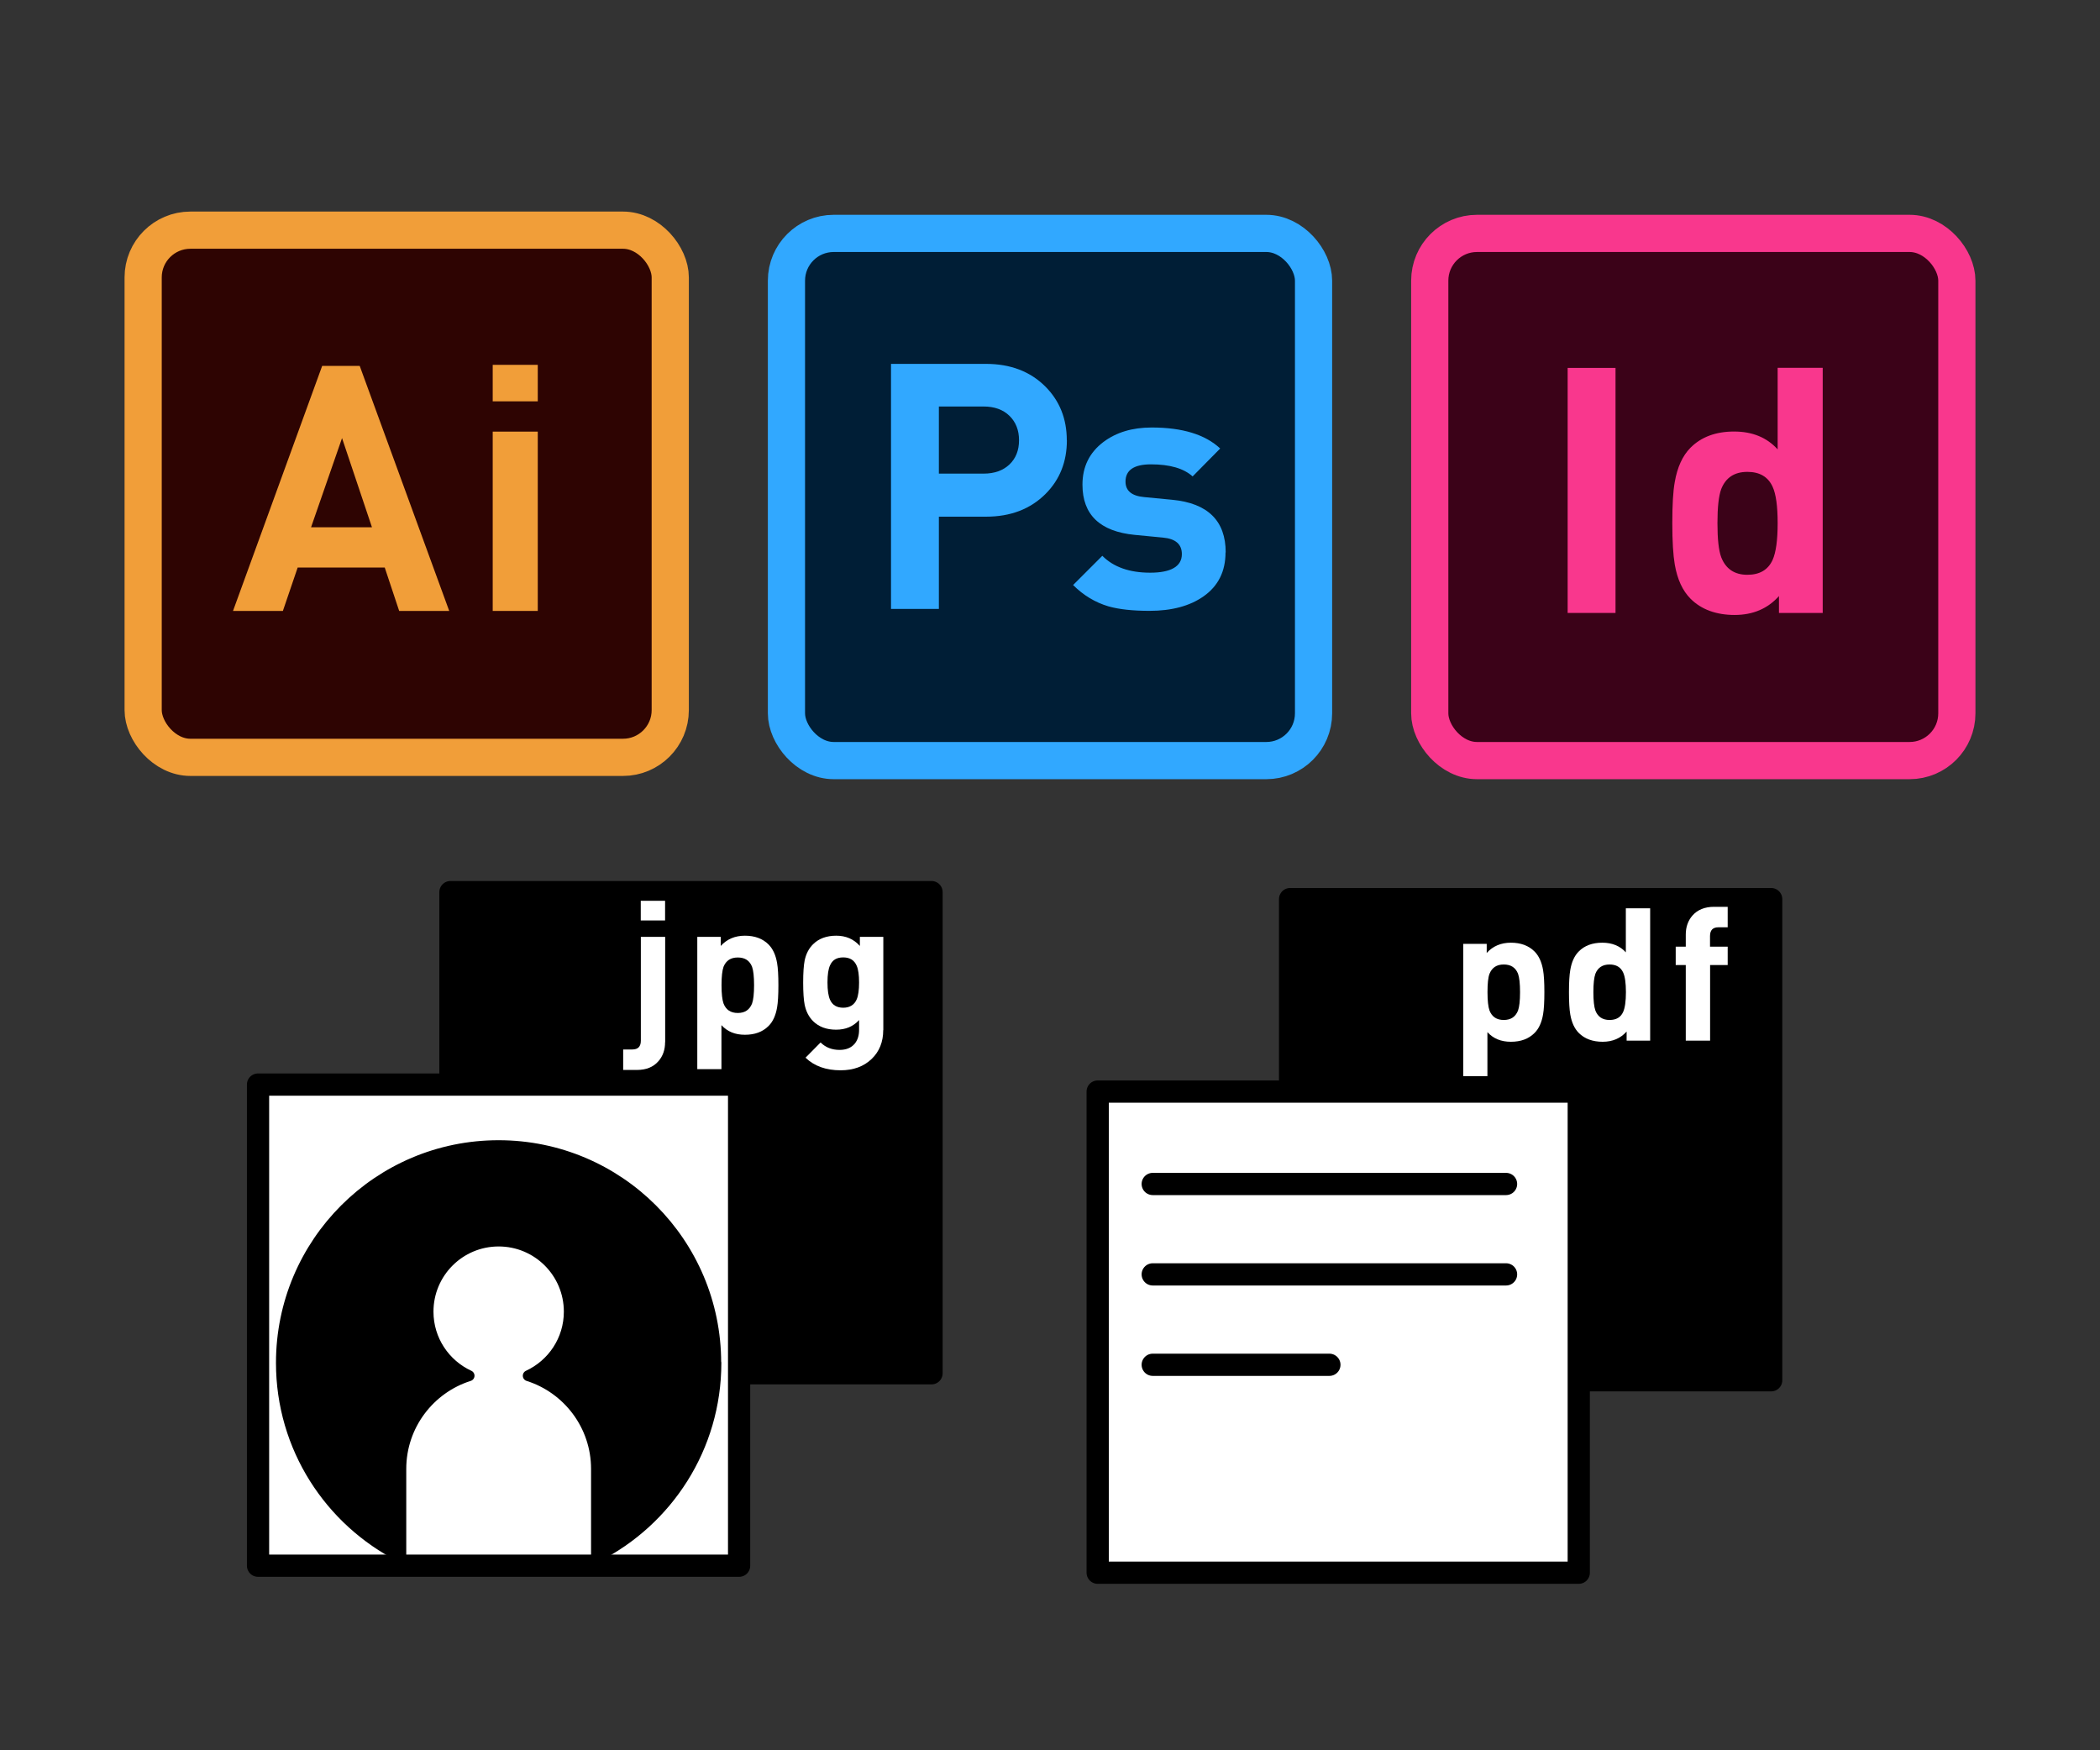
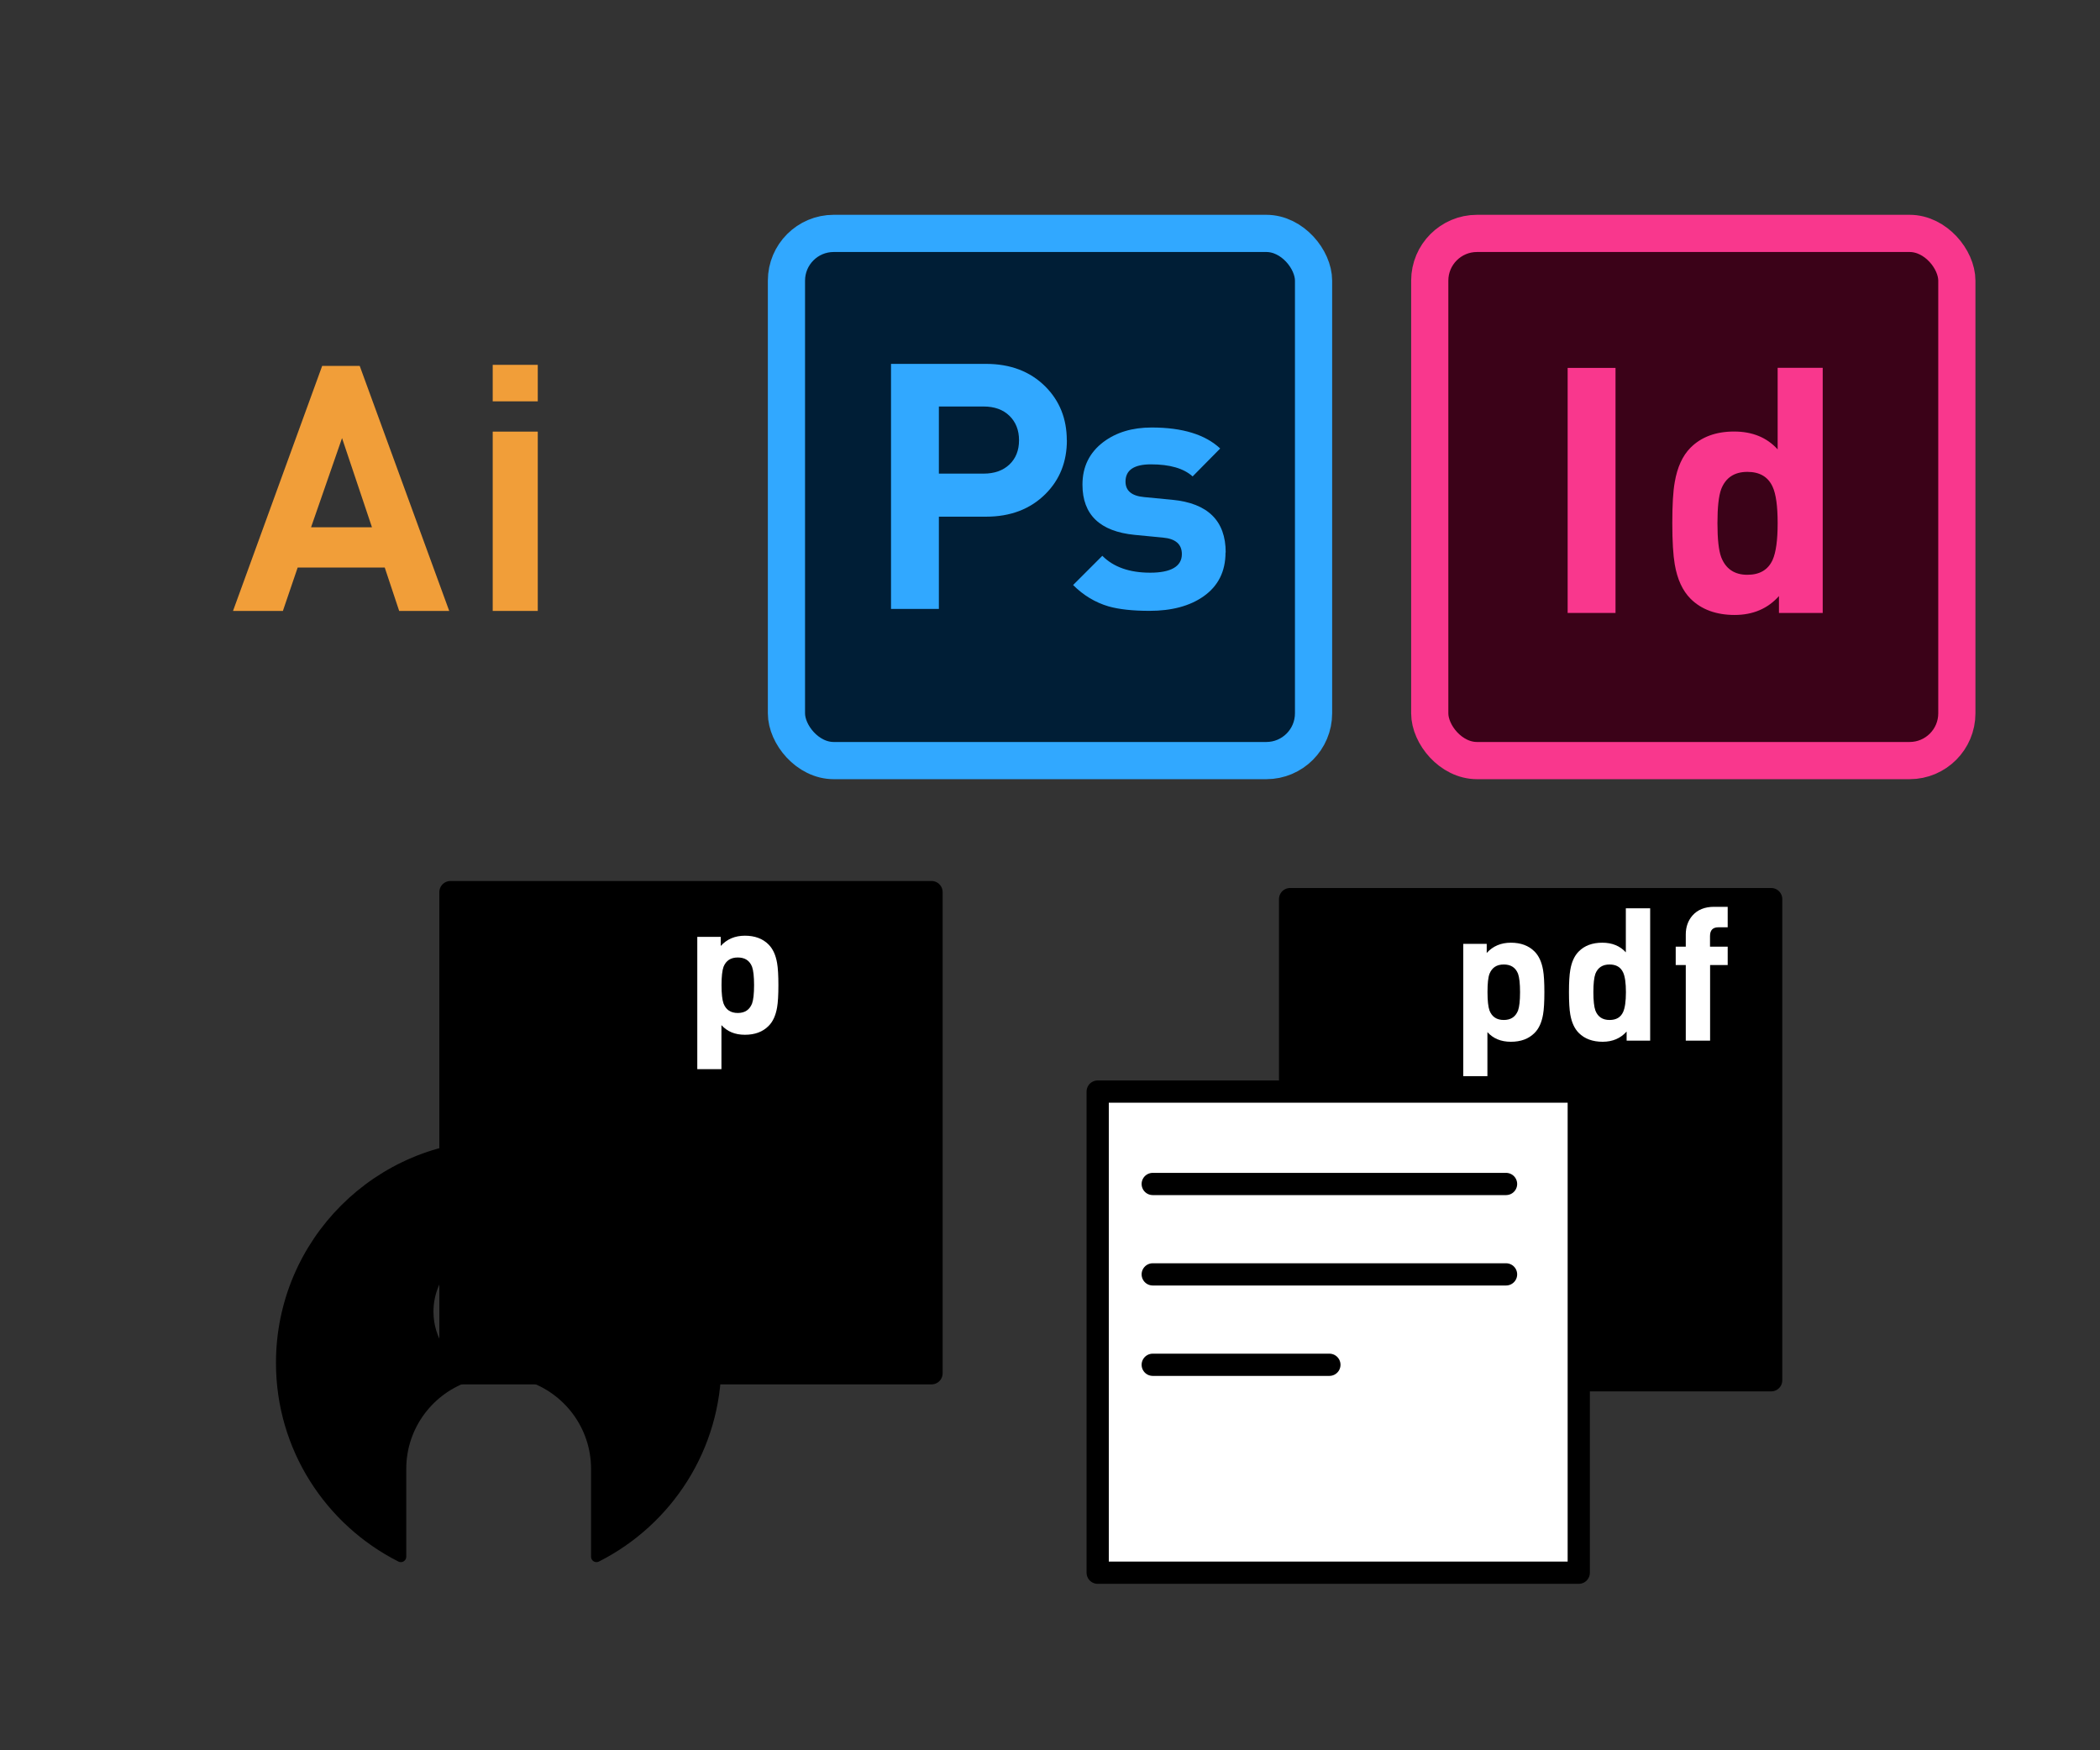
<svg xmlns="http://www.w3.org/2000/svg" id="_レイヤー_1" data-name="レイヤー_1" viewBox="0 0 240 200" width="240" height="200">
  <rect x="0" y="0" width="240" height="200" fill="#333333" stroke="none" />
  <defs>
    <style>
      .cls-1 {
        fill: none;
      }

      .cls-1, .cls-2, .cls-3 {
        stroke-width: 2.54px;
      }

      .cls-1, .cls-2, .cls-3, .cls-4 {
        stroke: #000;
        stroke-linecap: round;
        stroke-linejoin: round;
      }

      .cls-5 {
        fill: #f9378d;
      }

      .cls-6 {
        fill: #001e36;
        stroke: #31a8ff;
      }

      .cls-6, .cls-7, .cls-8 {
        stroke-miterlimit: 10;
        stroke-width: 4.25px;
      }

      .cls-3, .cls-9 {
        fill: #fff;
      }

      .cls-10 {
        fill: #31a8ff;
      }

      .cls-4 {
        stroke-width: 1.24px;
      }

      .cls-11 {
        fill: #f19e39;
      }

      .cls-7 {
        fill: #2e0402;
        stroke: #f19e39;
      }

      .cls-8 {
        fill: #3b0218;
        stroke: #f9378d;
      }
    </style>
  </defs>
  <g>
-     <rect class="cls-7" x="16.36" y="26.3" width="60.24" height="60.24" rx="5.4" ry="5.4" />
    <g>
      <path class="cls-11" d="M51.32,69.81h-5.7l-1.65-4.96h-9.95l-1.69,4.96h-5.7l10.19-28h4.29l10.23,28ZM42.51,60.25l-3.42-10.19-3.54,10.19h6.96Z" />
      <path class="cls-11" d="M61.46,45.86h-5.15v-4.17h5.15v4.17ZM61.46,69.81h-5.15v-20.49h5.15v20.49Z" />
    </g>
  </g>
  <g>
    <rect class="cls-6" x="89.88" y="26.67" width="60.24" height="60.24" rx="5.4" ry="5.4" />
    <g>
      <path class="cls-10" d="M121.93,50.3c0,2.46-.81,4.51-2.44,6.14-1.73,1.73-4,2.6-6.8,2.6h-5.39v10.54h-5.47v-28h10.85c2.81,0,5.07.87,6.8,2.6,1.62,1.63,2.44,3.67,2.44,6.14ZM116.46,50.3c0-1.15-.37-2.08-1.1-2.79-.73-.71-1.72-1.06-2.95-1.06h-5.11v7.67h5.11c1.23,0,2.22-.35,2.95-1.04.73-.69,1.1-1.62,1.1-2.77Z" />
      <path class="cls-10" d="M140.06,63.12c0,2.18-.84,3.85-2.52,5.03-1.57,1.1-3.63,1.65-6.17,1.65-1.92,0-3.47-.17-4.68-.51-1.52-.45-2.87-1.26-4.05-2.44l3.34-3.34c1.28,1.29,3.11,1.93,5.47,1.93s3.62-.71,3.62-2.12c0-1.13-.72-1.76-2.16-1.89l-3.22-.31c-3.99-.39-5.98-2.31-5.98-5.74,0-2.05.8-3.67,2.4-4.88,1.47-1.1,3.3-1.65,5.51-1.65,3.51,0,6.12.8,7.83,2.4l-3.15,3.19c-1.02-.92-2.61-1.38-4.76-1.38-1.94,0-2.91.66-2.91,1.97,0,1.05.71,1.64,2.12,1.77l3.23.31c4.06.39,6.1,2.4,6.1,6.02Z" />
    </g>
  </g>
  <g>
    <rect class="cls-8" x="163.4" y="26.67" width="60.24" height="60.24" rx="5.4" ry="5.4" />
    <g>
      <path class="cls-5" d="M184.63,70.04h-5.47v-28h5.47v28Z" />
      <path class="cls-5" d="M208.31,70.04h-5v-1.93c-1.28,1.44-2.98,2.16-5.07,2.16s-3.8-.62-5.03-1.85c-.92-.92-1.52-2.23-1.81-3.93-.18-1.05-.28-2.62-.28-4.72s.09-3.63.28-4.68c.29-1.7.89-3.01,1.8-3.93,1.23-1.23,2.89-1.85,4.98-1.85s3.75.68,4.98,2.04v-9.32h5.15v28ZM203.16,59.78c0-1.94-.19-3.33-.58-4.17-.52-1.13-1.48-1.69-2.88-1.69-1.48,0-2.48.66-2.99,1.97-.29.79-.43,2.08-.43,3.89s.14,3.11.43,3.89c.52,1.34,1.52,2.01,2.99,2.01,1.4,0,2.36-.56,2.88-1.69.39-.87.58-2.27.58-4.21Z" />
    </g>
  </g>
  <rect class="cls-2" x="51.48" y="101.94" width="54.98" height="54.98" />
  <g>
-     <path class="cls-9" d="M76.01,119.09c0,.86-.25,1.59-.76,2.17-.58.67-1.4,1-2.46,1h-1.57v-2.34h1.05c.64,0,.97-.33.97-1v-11.87h2.78v12.04ZM76.01,105.18h-2.78v-2.25h2.78v2.25Z" />
    <path class="cls-9" d="M88.96,112.57c0,1.13-.05,1.98-.15,2.55-.16.92-.48,1.63-.98,2.12-.67.67-1.56,1-2.7,1s-2.01-.37-2.68-1.1v5.03h-2.76v-15.12h2.68v1.04c.71-.78,1.63-1.17,2.76-1.17s2.03.33,2.7,1c.5.5.82,1.2.98,2.12.1.57.15,1.41.15,2.53ZM86.18,112.57c0-.98-.08-1.68-.23-2.1-.28-.71-.82-1.06-1.63-1.06s-1.34.35-1.63,1.06c-.15.42-.23,1.12-.23,2.1s.08,1.68.23,2.1c.28.72.82,1.08,1.63,1.08s1.34-.36,1.63-1.08c.15-.42.23-1.12.23-2.1Z" />
-     <path class="cls-9" d="M100.94,117.71c0,1.34-.44,2.45-1.33,3.3s-2.06,1.29-3.54,1.29c-1.67,0-3.01-.48-4.01-1.44l1.72-1.74c.58.57,1.3.85,2.17.85.76,0,1.34-.24,1.74-.72.33-.41.49-.93.49-1.57v-1.12c-.67.74-1.54,1.1-2.63,1.1s-1.98-.33-2.63-.98c-.48-.48-.8-1.1-.96-1.87-.11-.55-.17-1.39-.17-2.53s.06-1.97.17-2.53c.16-.75.47-1.37.96-1.85.65-.65,1.54-.98,2.65-.98s2,.39,2.7,1.17v-1.04h2.68v10.66ZM98.18,112.27c0-.86-.09-1.5-.27-1.91-.27-.64-.78-.96-1.54-.96s-1.23.3-1.5.89c-.2.41-.3,1.07-.3,1.97s.1,1.57.3,2c.27.59.77.89,1.5.89s1.27-.32,1.54-.96c.18-.42.27-1.07.27-1.93Z" />
  </g>
-   <rect class="cls-3" x="29.49" y="123.93" width="54.98" height="54.98" />
  <path class="cls-4" d="M81.8,155.73c0-13.71-11.11-24.82-24.82-24.82s-24.82,11.11-24.82,24.82c0,9.69,5.56,18.06,13.65,22.15v-10.03c0-4.99,3.28-9.22,7.8-10.65-2.77-1.28-4.69-4.07-4.69-7.32,0-4.46,3.61-8.07,8.07-8.07s8.07,3.61,8.07,8.07c0,3.25-1.92,6.04-4.69,7.32,4.52,1.43,7.8,5.66,7.8,10.65v10.03c8.09-4.09,13.65-12.46,13.65-22.15Z" />
  <rect class="cls-2" x="147.44" y="102.74" width="54.98" height="54.98" />
  <g>
    <path class="cls-9" d="M176.5,113.37c0,1.13-.05,1.98-.15,2.55-.16.92-.48,1.63-.98,2.12-.67.67-1.56,1-2.7,1s-2.01-.37-2.68-1.1v5.03h-2.76v-15.12h2.68v1.04c.71-.78,1.63-1.17,2.76-1.17s2.03.33,2.7,1c.5.5.82,1.2.98,2.12.1.57.15,1.41.15,2.53ZM173.72,113.37c0-.98-.08-1.68-.23-2.1-.28-.71-.82-1.06-1.63-1.06s-1.34.35-1.63,1.06c-.16.42-.23,1.12-.23,2.1s.08,1.68.23,2.1c.28.72.82,1.08,1.63,1.08s1.34-.36,1.63-1.08c.15-.42.23-1.12.23-2.1Z" />
    <path class="cls-9" d="M188.6,118.91h-2.7v-1.04c-.69.78-1.61,1.17-2.74,1.17s-2.05-.33-2.72-1c-.5-.5-.82-1.2-.98-2.12-.1-.57-.15-1.42-.15-2.55s.05-1.96.15-2.53c.15-.92.48-1.63.97-2.12.66-.67,1.56-1,2.69-1s2.02.37,2.69,1.1v-5.03h2.78v15.12ZM185.82,113.37c0-1.05-.11-1.8-.32-2.25-.28-.61-.8-.91-1.55-.91-.8,0-1.34.35-1.62,1.06-.15.42-.23,1.12-.23,2.1s.08,1.68.23,2.1c.28.72.82,1.08,1.62,1.08.76,0,1.27-.3,1.55-.91.21-.47.32-1.22.32-2.27Z" />
    <path class="cls-9" d="M197.46,110.27h-2.02v8.64h-2.78v-8.64h-1.15v-2.1h1.15v-1.38c0-.86.25-1.58.76-2.17.59-.67,1.42-1,2.46-1h1.57v2.34h-1.07c-.63,0-.95.33-.95,1v1.21h2.02v2.1Z" />
  </g>
  <rect class="cls-3" x="125.45" y="124.73" width="54.98" height="54.98" />
  <g>
    <line class="cls-1" x1="131.74" y1="135.29" x2="172.12" y2="135.29" />
    <line class="cls-1" x1="131.74" y1="145.62" x2="172.12" y2="145.62" />
    <line class="cls-1" x1="131.74" y1="155.95" x2="151.93" y2="155.95" />
  </g>
</svg>